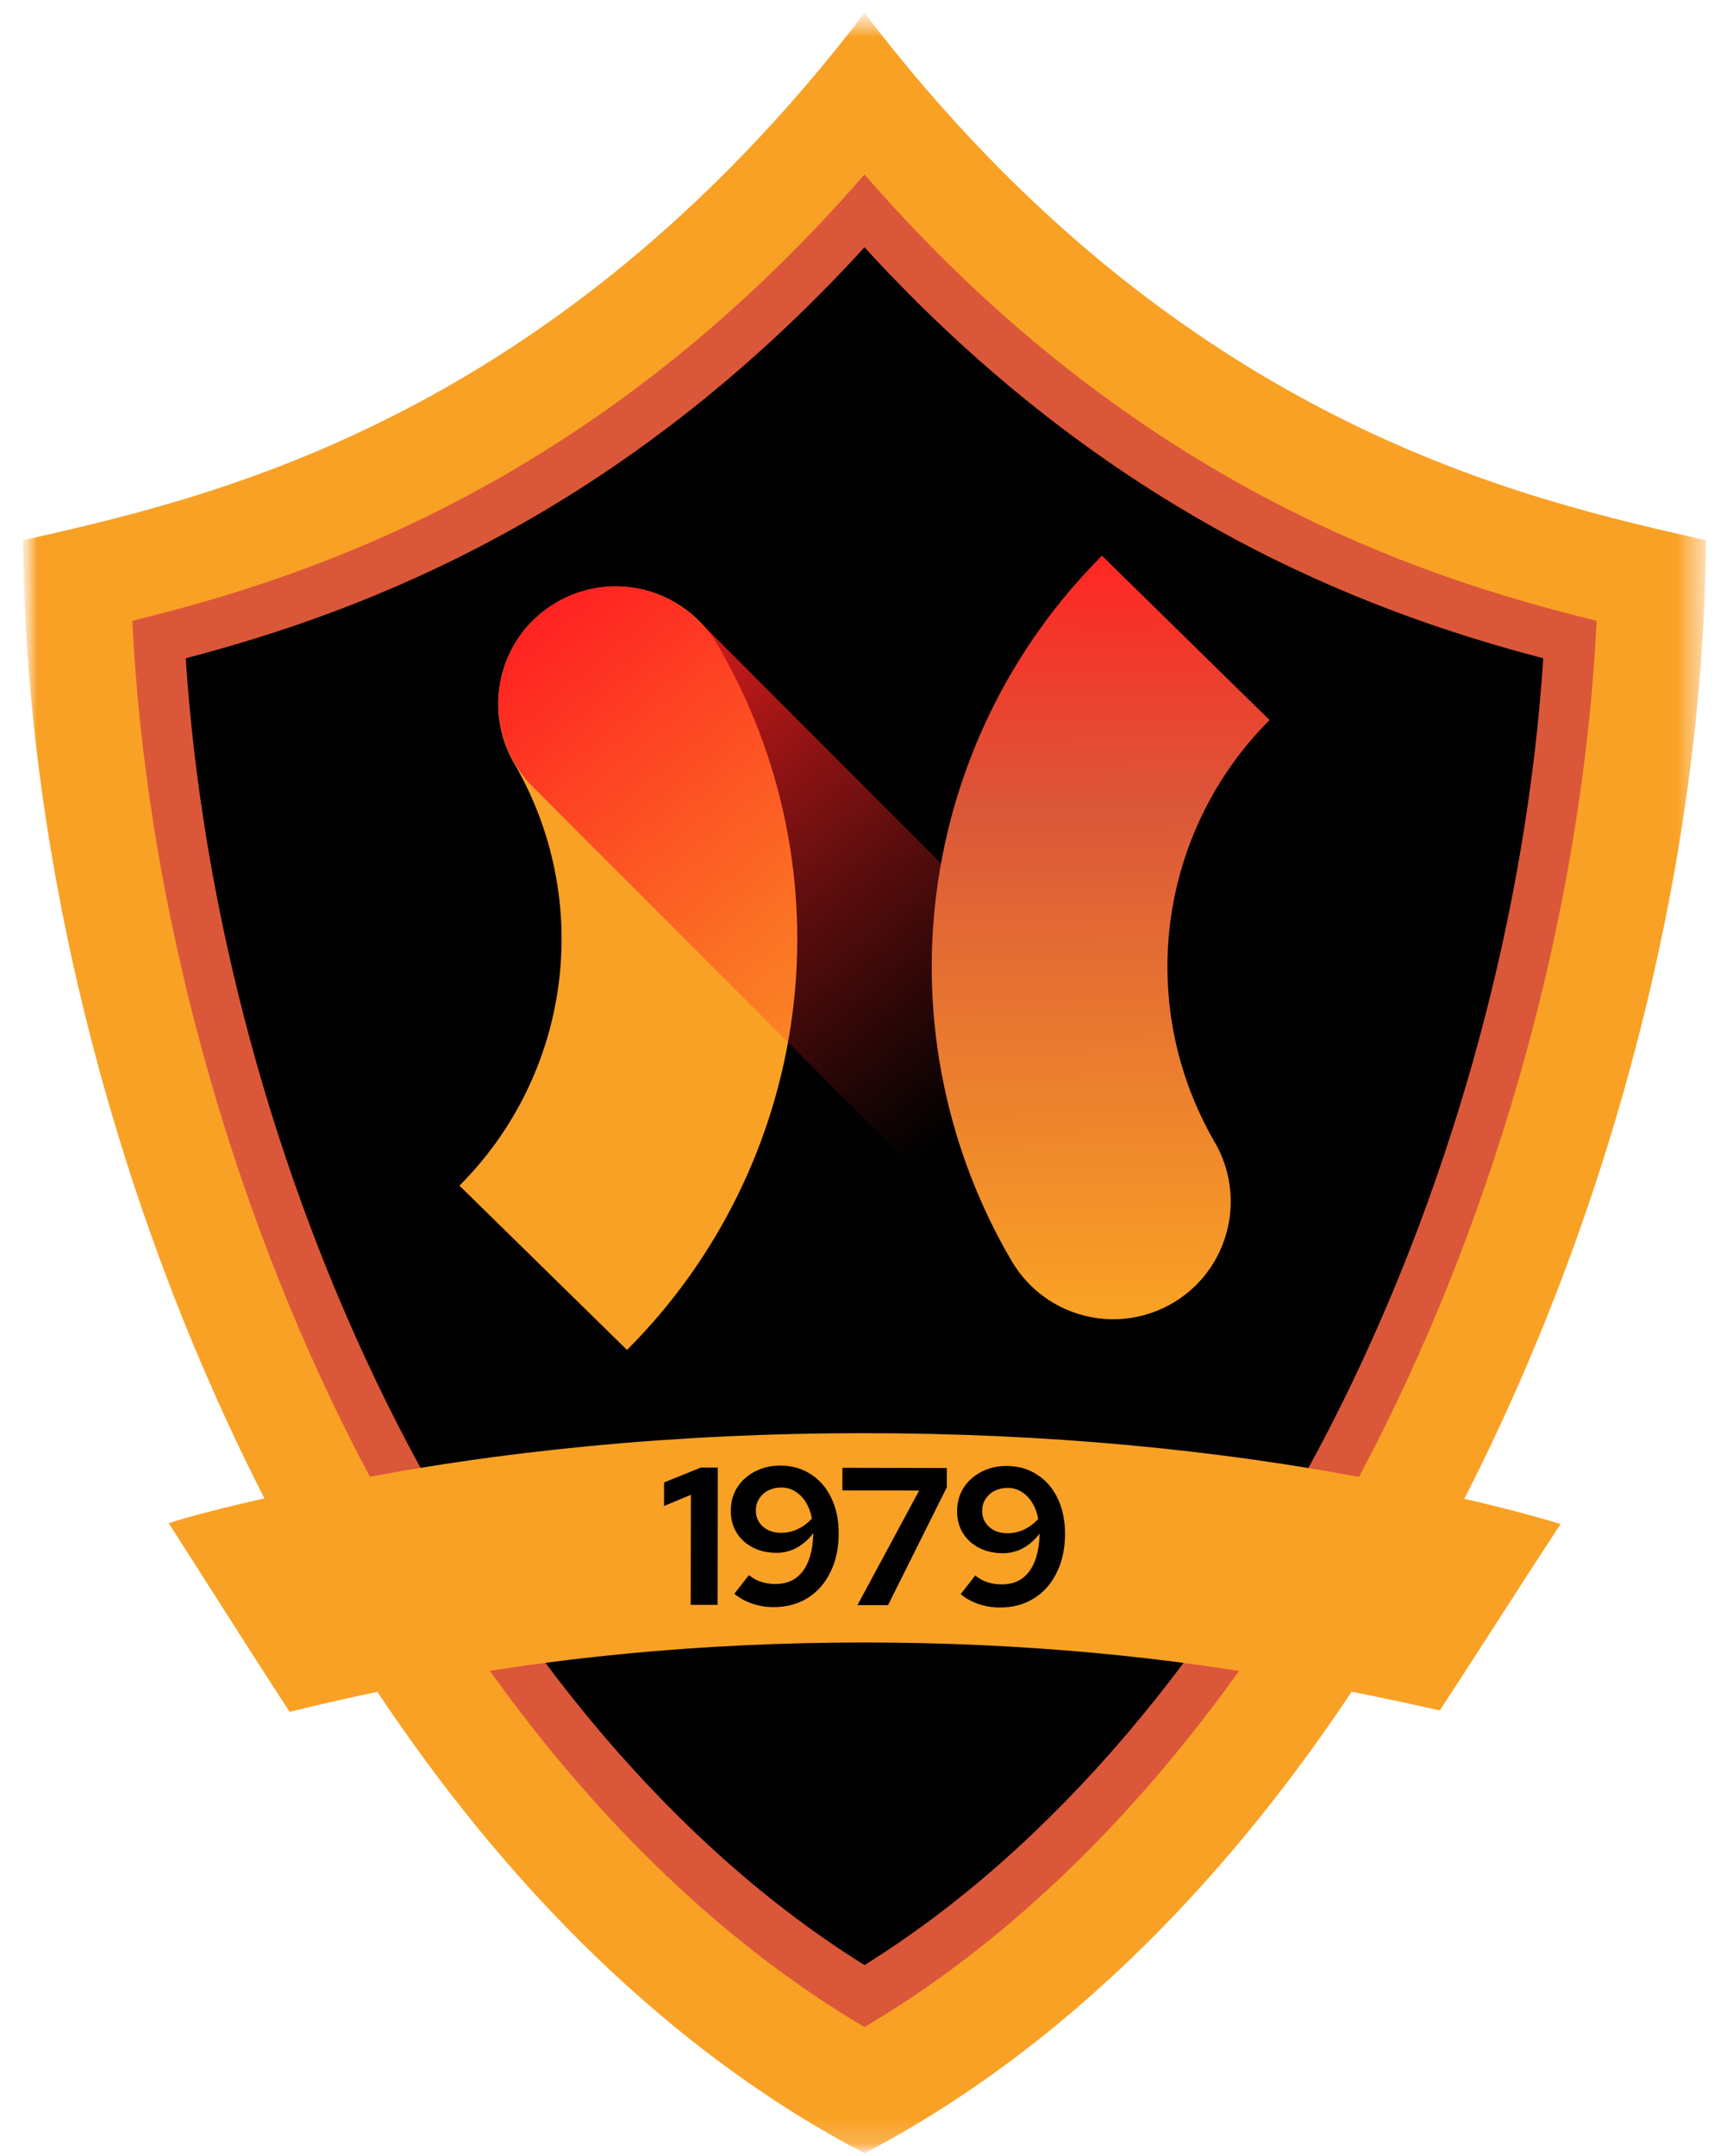
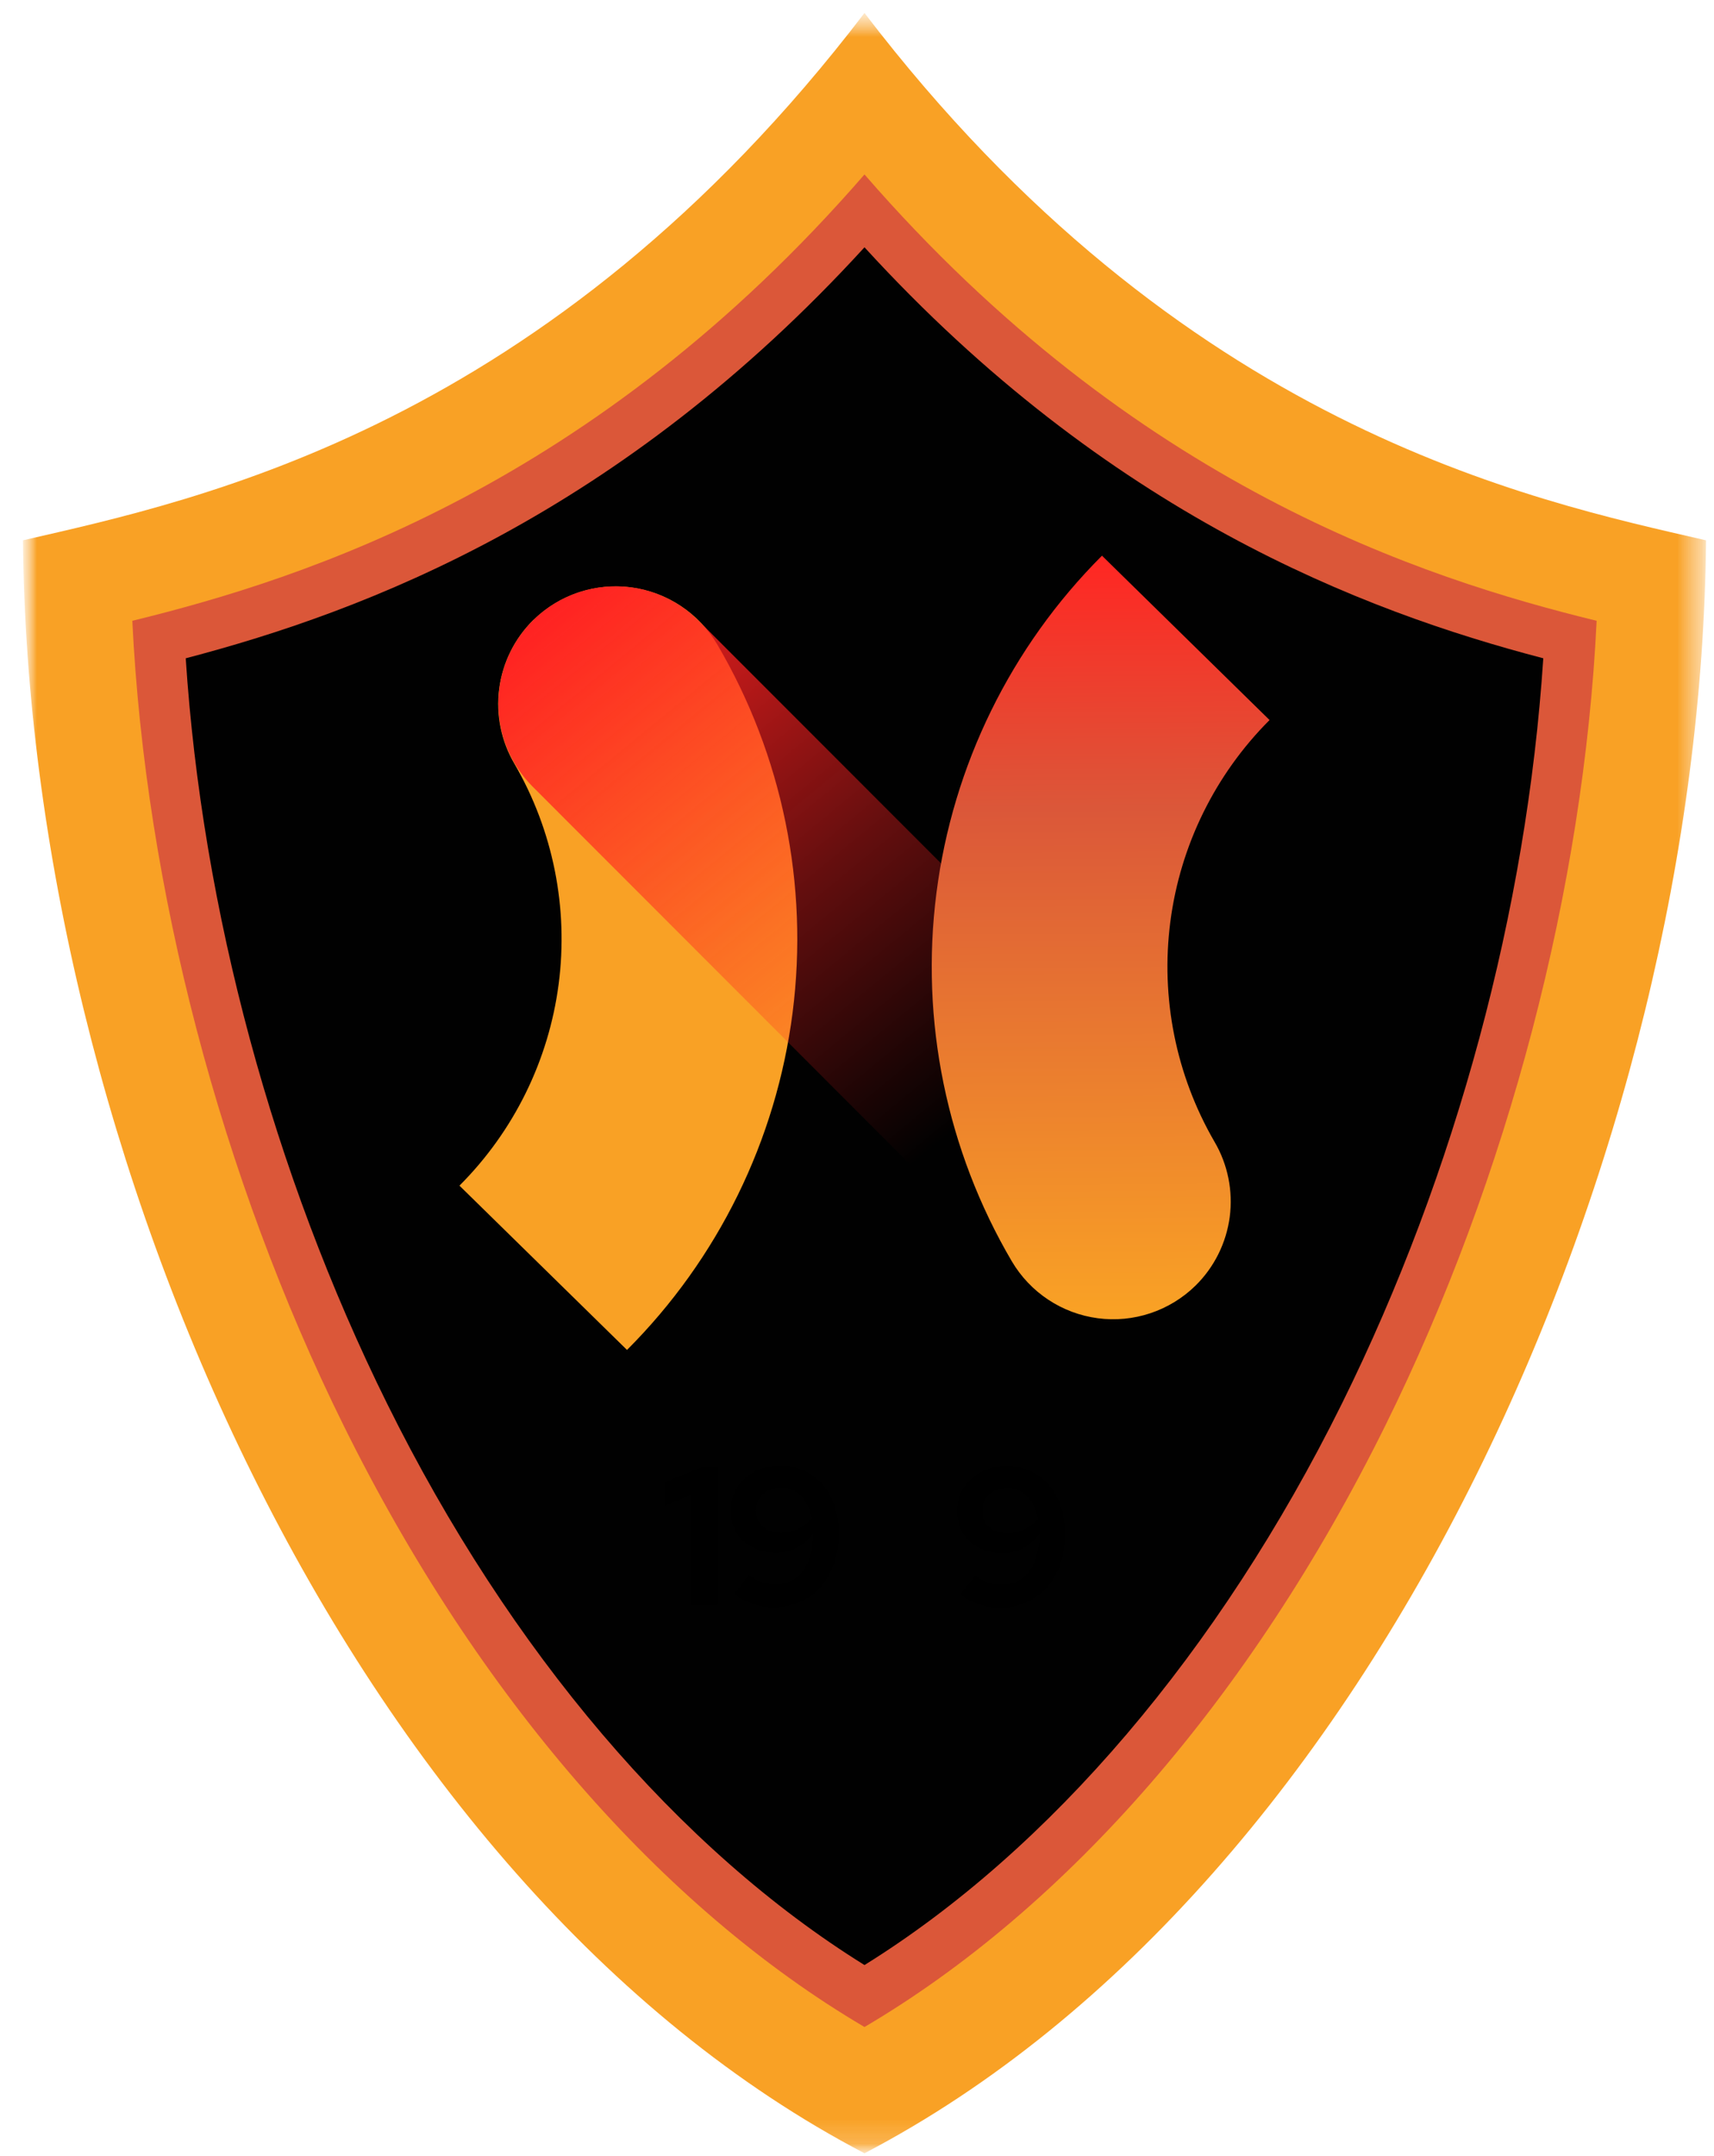
<svg xmlns="http://www.w3.org/2000/svg" width="70" height="88" viewBox="0 0 70 88" fill="none">
  <mask id="mask0_1320_2222" style="mask-type:luminance" maskUnits="userSpaceOnUse" x="0" y="0" width="70" height="88">
    <path d="M69.675 0.529H0.938V87.893H69.675V0.529Z" fill="white" />
  </mask>
  <g mask="url(#mask0_1320_2222)">
    <mask id="mask1_1320_2222" style="mask-type:luminance" maskUnits="userSpaceOnUse" x="0" y="0" width="70" height="88">
      <path d="M69.675 0.53H0.938V87.893H69.675V0.53Z" fill="white" />
    </mask>
    <g mask="url(#mask1_1320_2222)">
      <path d="M35.306 87.893C14.23 76.881 1.154 46.914 0.938 22.054C8.114 20.404 22.378 17.456 35.306 0.529C48.235 17.456 62.499 20.404 69.675 22.055C69.456 46.914 56.383 76.876 35.306 87.893Z" fill="#F9A125" />
      <path d="M5.404 25.34C5.932 36.214 9.008 48.036 14.045 58.211C19.521 69.268 27.028 77.868 35.306 82.739C43.583 77.872 51.091 69.268 56.566 58.211C61.604 48.033 64.683 36.213 65.207 25.34C58.117 23.604 46.35 19.833 35.306 7.121C24.264 19.833 12.495 23.604 5.404 25.34Z" fill="#DB5739" />
      <path d="M7.585 26.87C8.256 37.124 11.144 47.873 15.808 57.291C20.824 67.42 27.727 75.504 35.306 80.21C42.885 75.503 49.787 67.42 54.805 57.291C59.466 47.873 62.356 37.122 63.028 26.87C55.627 24.936 45.253 20.973 35.306 10.094C25.356 20.974 14.981 24.936 7.585 26.87Z" fill="#010101" />
-       <path d="M55.965 60.373C49.727 59.172 42.712 58.5 35.294 58.5C27.534 58.5 20.223 59.234 13.773 60.536C11.026 61.089 8.562 61.637 6.893 62.174C8.478 64.652 10.299 67.532 11.828 69.874C13.356 69.495 14.978 69.138 16.649 68.801C22.228 67.681 28.57 67.043 35.297 67.043C41.728 67.043 47.81 67.626 53.213 68.661C55.194 69.042 57.069 69.425 58.802 69.816C60.392 67.391 62.149 64.623 63.734 62.206C61.905 61.65 59.176 60.983 55.972 60.369" fill="#F9A125" />
    </g>
    <path d="M28.208 65.506L28.216 61.016L27.119 61.471L27.121 60.51L28.618 59.904L29.315 59.906L29.305 65.508L28.208 65.506Z" fill="black" />
    <path d="M31.865 59.822C32.34 59.823 32.756 59.941 33.113 60.176C33.475 60.406 33.755 60.73 33.952 61.146C34.154 61.563 34.254 62.046 34.253 62.596C34.252 63.193 34.139 63.718 33.914 64.172C33.695 64.625 33.385 64.976 32.984 65.227C32.584 65.477 32.116 65.601 31.583 65.6C31.295 65.6 31.004 65.551 30.711 65.455C30.423 65.353 30.183 65.219 29.991 65.053L30.585 64.294C30.739 64.417 30.904 64.508 31.08 64.567C31.262 64.626 31.456 64.656 31.665 64.656C31.995 64.656 32.273 64.577 32.497 64.417C32.727 64.252 32.901 64.015 33.019 63.706C33.142 63.391 33.207 63.015 33.213 62.578C33.026 62.833 32.801 63.033 32.539 63.177C32.283 63.315 32.008 63.384 31.715 63.383C31.352 63.383 31.029 63.31 30.747 63.166C30.464 63.021 30.243 62.821 30.084 62.564C29.924 62.303 29.844 62.006 29.845 61.675C29.846 61.318 29.931 61.001 30.103 60.723C30.279 60.446 30.52 60.228 30.824 60.068C31.134 59.904 31.481 59.821 31.865 59.822ZM31.892 62.567C32.138 62.568 32.367 62.517 32.581 62.416C32.8 62.31 32.992 62.166 33.158 61.985C33.11 61.729 33.028 61.508 32.911 61.321C32.794 61.128 32.65 60.981 32.48 60.88C32.314 60.773 32.125 60.719 31.912 60.718C31.714 60.718 31.535 60.758 31.375 60.838C31.22 60.917 31.097 61.029 31.006 61.173C30.915 61.312 30.87 61.472 30.869 61.653C30.869 61.829 30.912 61.987 30.997 62.126C31.087 62.264 31.21 62.374 31.364 62.454C31.519 62.529 31.695 62.567 31.892 62.567Z" fill="black" />
-     <path d="M35.018 65.518L37.54 60.84L34.402 60.835L34.404 59.914L38.67 59.922L38.669 60.706L36.267 65.52L35.018 65.518Z" fill="black" />
    <path d="M41.108 59.838C41.583 59.839 41.999 59.957 42.356 60.193C42.718 60.422 42.998 60.746 43.195 61.162C43.397 61.579 43.497 62.062 43.496 62.612C43.495 63.209 43.382 63.735 43.157 64.188C42.938 64.641 42.628 64.993 42.227 65.243C41.827 65.493 41.359 65.617 40.826 65.616C40.538 65.616 40.247 65.567 39.954 65.471C39.666 65.369 39.426 65.235 39.234 65.069L39.828 64.31C39.982 64.433 40.147 64.524 40.323 64.583C40.505 64.642 40.699 64.672 40.907 64.672C41.238 64.673 41.516 64.593 41.74 64.433C41.97 64.268 42.144 64.031 42.262 63.722C42.385 63.407 42.45 63.031 42.456 62.594C42.269 62.849 42.044 63.049 41.782 63.193C41.526 63.331 41.251 63.4 40.958 63.4C40.595 63.399 40.272 63.326 39.99 63.182C39.707 63.037 39.486 62.837 39.326 62.58C39.167 62.319 39.087 62.022 39.088 61.691C39.089 61.334 39.174 61.017 39.346 60.739C39.522 60.462 39.763 60.244 40.067 60.084C40.377 59.92 40.724 59.837 41.108 59.838ZM41.135 62.583C41.381 62.584 41.61 62.534 41.824 62.433C42.043 62.326 42.235 62.182 42.401 62.001C42.353 61.745 42.271 61.524 42.154 61.337C42.037 61.144 41.893 60.997 41.722 60.896C41.557 60.789 41.368 60.735 41.154 60.735C40.957 60.734 40.778 60.774 40.618 60.854C40.463 60.934 40.34 61.045 40.249 61.189C40.158 61.328 40.113 61.488 40.112 61.669C40.112 61.845 40.154 62.003 40.24 62.142C40.33 62.281 40.453 62.39 40.607 62.471C40.762 62.545 40.938 62.583 41.135 62.583Z" fill="black" />
    <path d="M21.786 25.307C22.308 24.797 22.938 24.412 23.63 24.181C24.323 23.951 25.058 23.881 25.781 23.977C26.504 24.073 27.196 24.332 27.804 24.735C28.412 25.137 28.921 25.674 29.291 26.302C31.954 30.832 33.036 36.119 32.37 41.331C31.703 46.544 29.324 51.388 25.607 55.102L18.764 48.396C20.984 46.176 22.408 43.285 22.815 40.172C23.222 37.059 22.588 33.899 21.013 31.183C20.469 30.259 20.248 29.179 20.387 28.115C20.526 27.051 21.015 26.064 21.779 25.31L21.786 25.307Z" fill="#F9A125" />
    <path d="M21.756 25.335C20.858 26.234 20.353 27.452 20.353 28.723C20.352 29.994 20.857 31.212 21.755 32.111L42.088 52.451C42.987 53.35 44.205 53.855 45.476 53.855C46.746 53.855 47.965 53.351 48.864 52.453V52.453C49.309 52.008 49.662 51.48 49.903 50.899C50.144 50.317 50.268 49.694 50.268 49.065C50.269 48.436 50.145 47.813 49.904 47.231C49.663 46.65 49.31 46.122 48.865 45.677L28.531 25.337C28.087 24.891 27.559 24.538 26.977 24.297C26.396 24.056 25.773 23.932 25.144 23.932C24.515 23.932 23.892 24.056 23.31 24.297C22.729 24.537 22.201 24.89 21.756 25.335Z" fill="url(#paint0_linear_1320_2222)" />
    <path d="M48.825 52.477C48.304 52.987 47.674 53.372 46.982 53.603C46.29 53.834 45.555 53.904 44.832 53.808C44.109 53.712 43.417 53.453 42.809 53.05C42.201 52.648 41.693 52.112 41.322 51.483C38.66 46.953 37.577 41.666 38.244 36.454C38.91 31.241 41.288 26.397 45.005 22.682L51.849 29.391C49.629 31.611 48.205 34.502 47.798 37.615C47.392 40.728 48.025 43.888 49.6 46.604C50.143 47.529 50.362 48.61 50.222 49.674C50.081 50.737 49.59 51.724 48.825 52.477V52.477Z" fill="url(#paint1_linear_1320_2222)" />
  </g>
  <defs>
    <linearGradient id="paint0_linear_1320_2222" x1="23.259" y1="24.241" x2="40.334" y2="45.006" gradientUnits="userSpaceOnUse">
      <stop stop-color="#FF2222" />
      <stop offset="0.15" stop-color="#FF2222" stop-opacity="0.84" />
      <stop offset="0.57" stop-color="#FF2222" stop-opacity="0.39" />
      <stop offset="0.87" stop-color="#FF2222" stop-opacity="0.11" />
      <stop offset="1" stop-color="#FF2222" stop-opacity="0" />
    </linearGradient>
    <linearGradient id="paint1_linear_1320_2222" x1="45.087" y1="53.464" x2="44.868" y2="22.881" gradientUnits="userSpaceOnUse">
      <stop stop-color="#F9A125" />
      <stop offset="0.67" stop-color="#DB5739" />
      <stop offset="1" stop-color="#FF2723" />
    </linearGradient>
  </defs>
</svg>